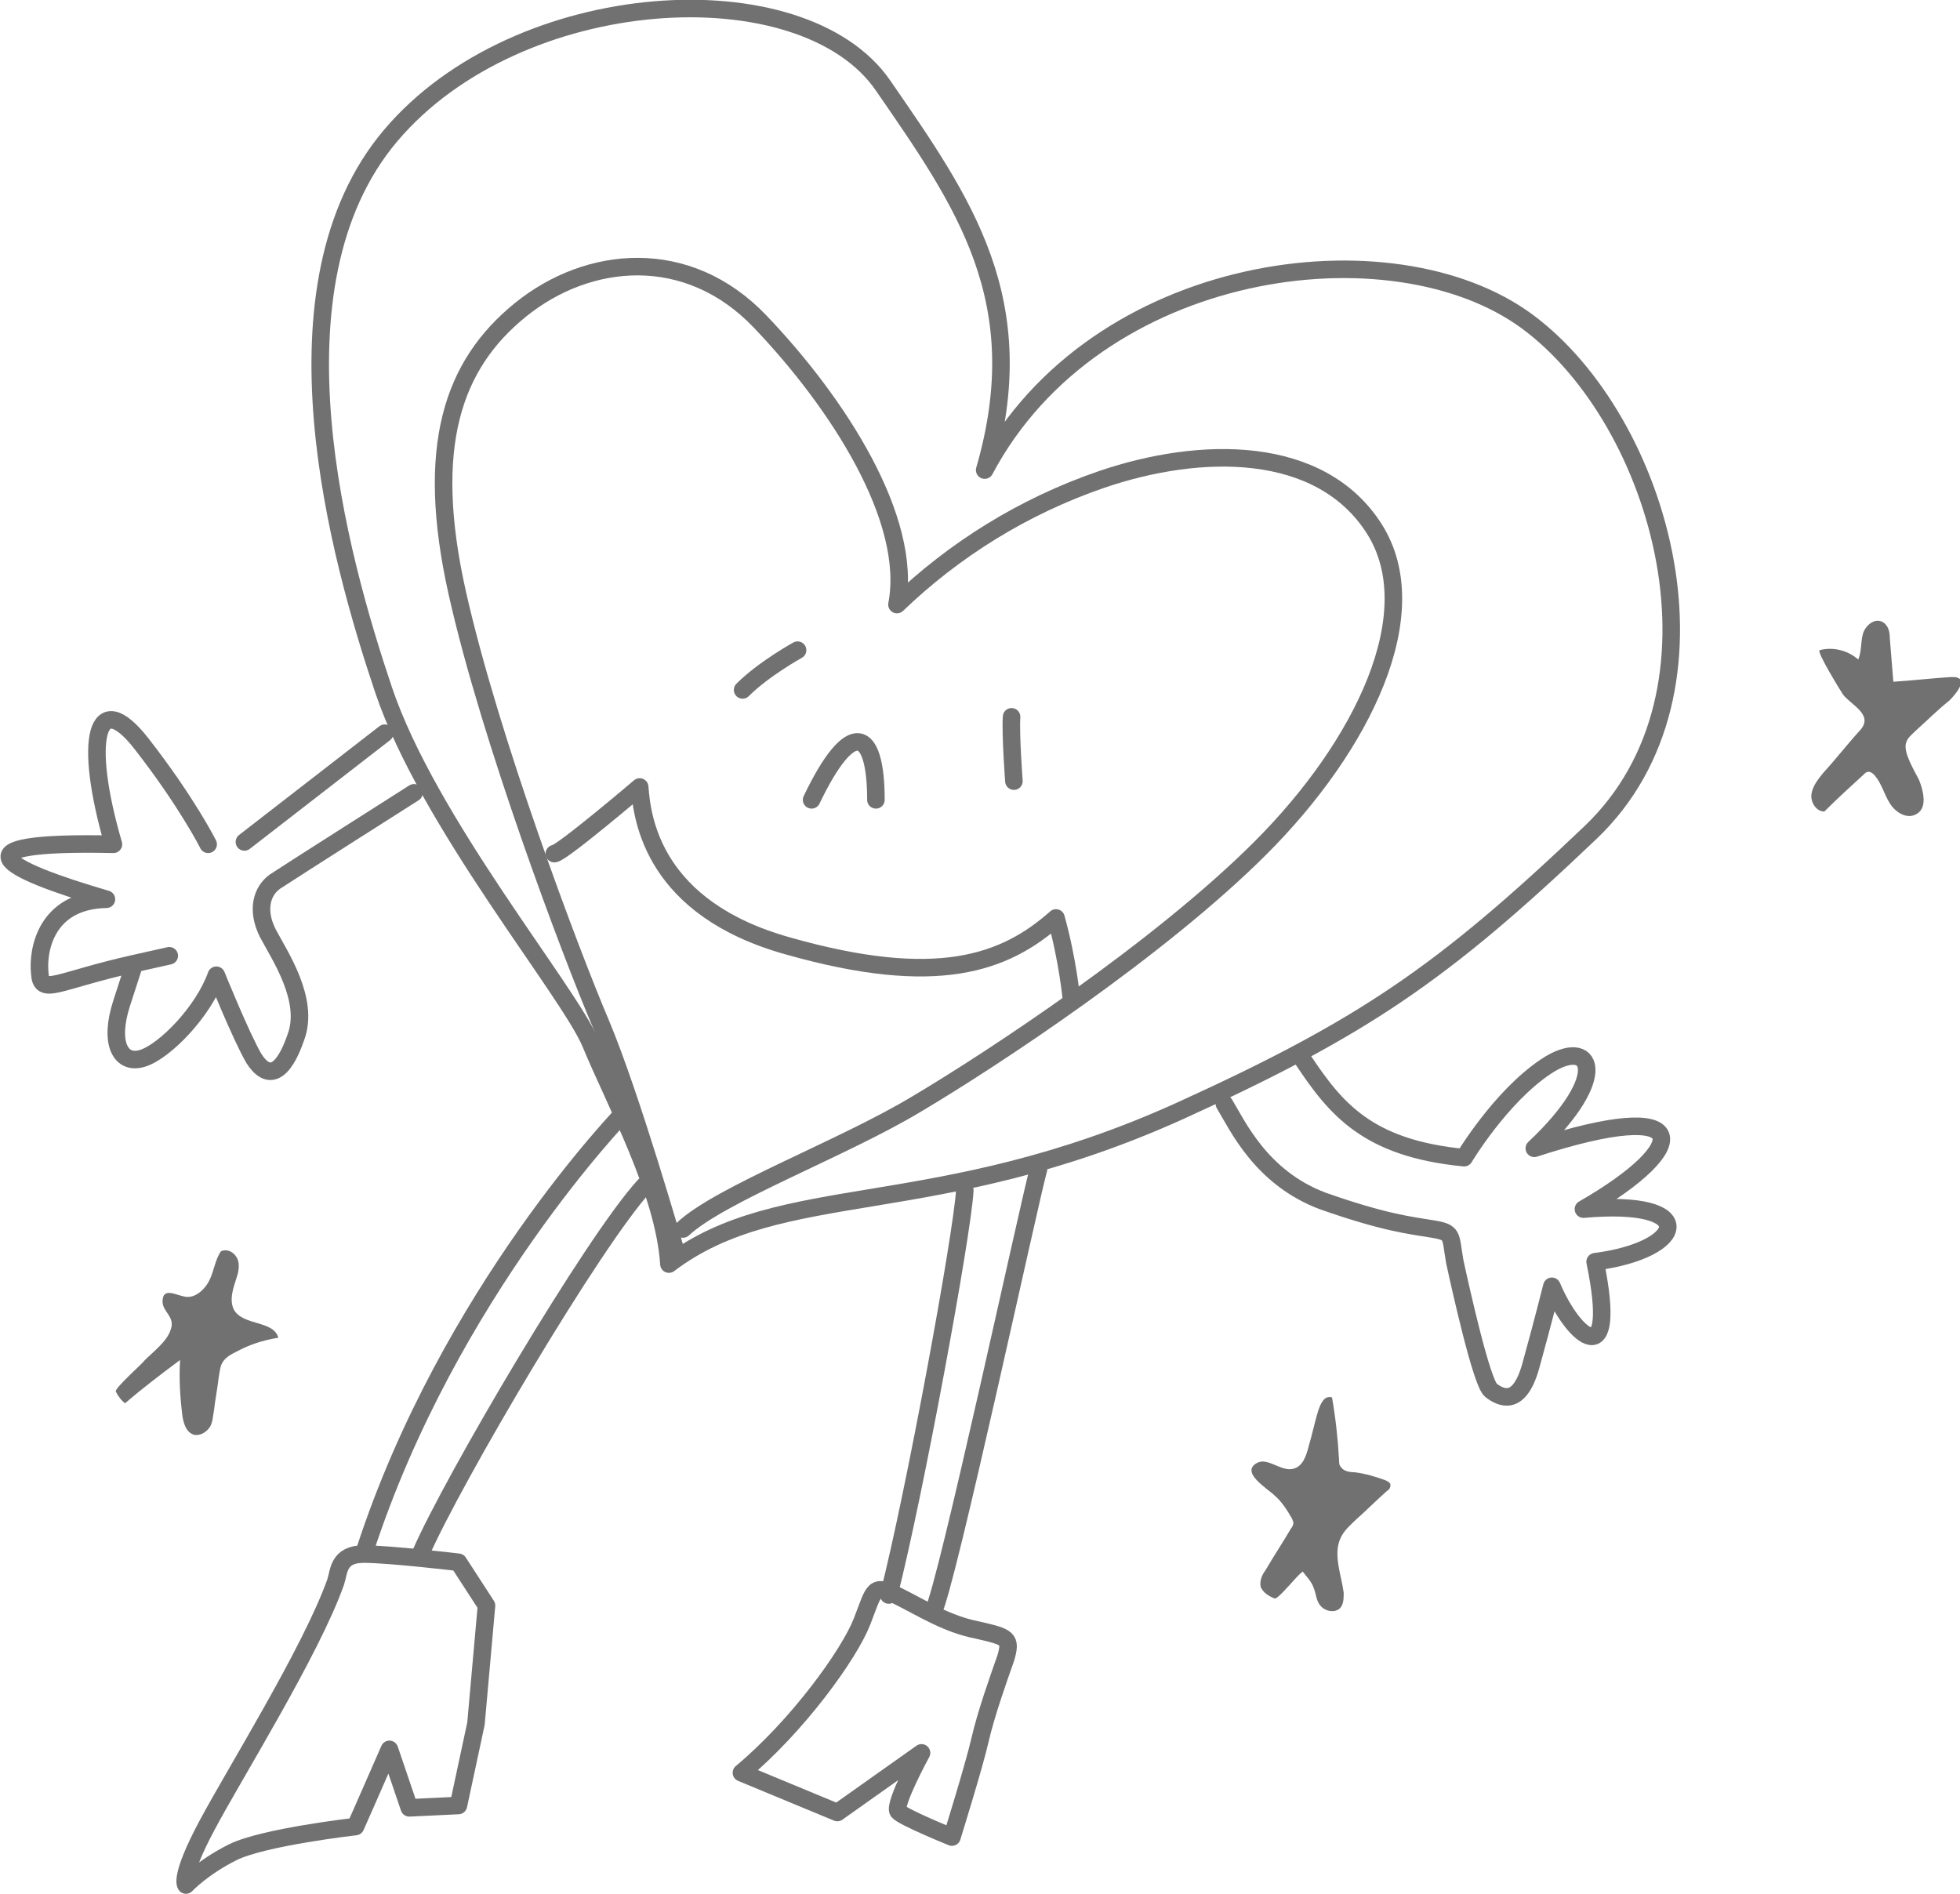
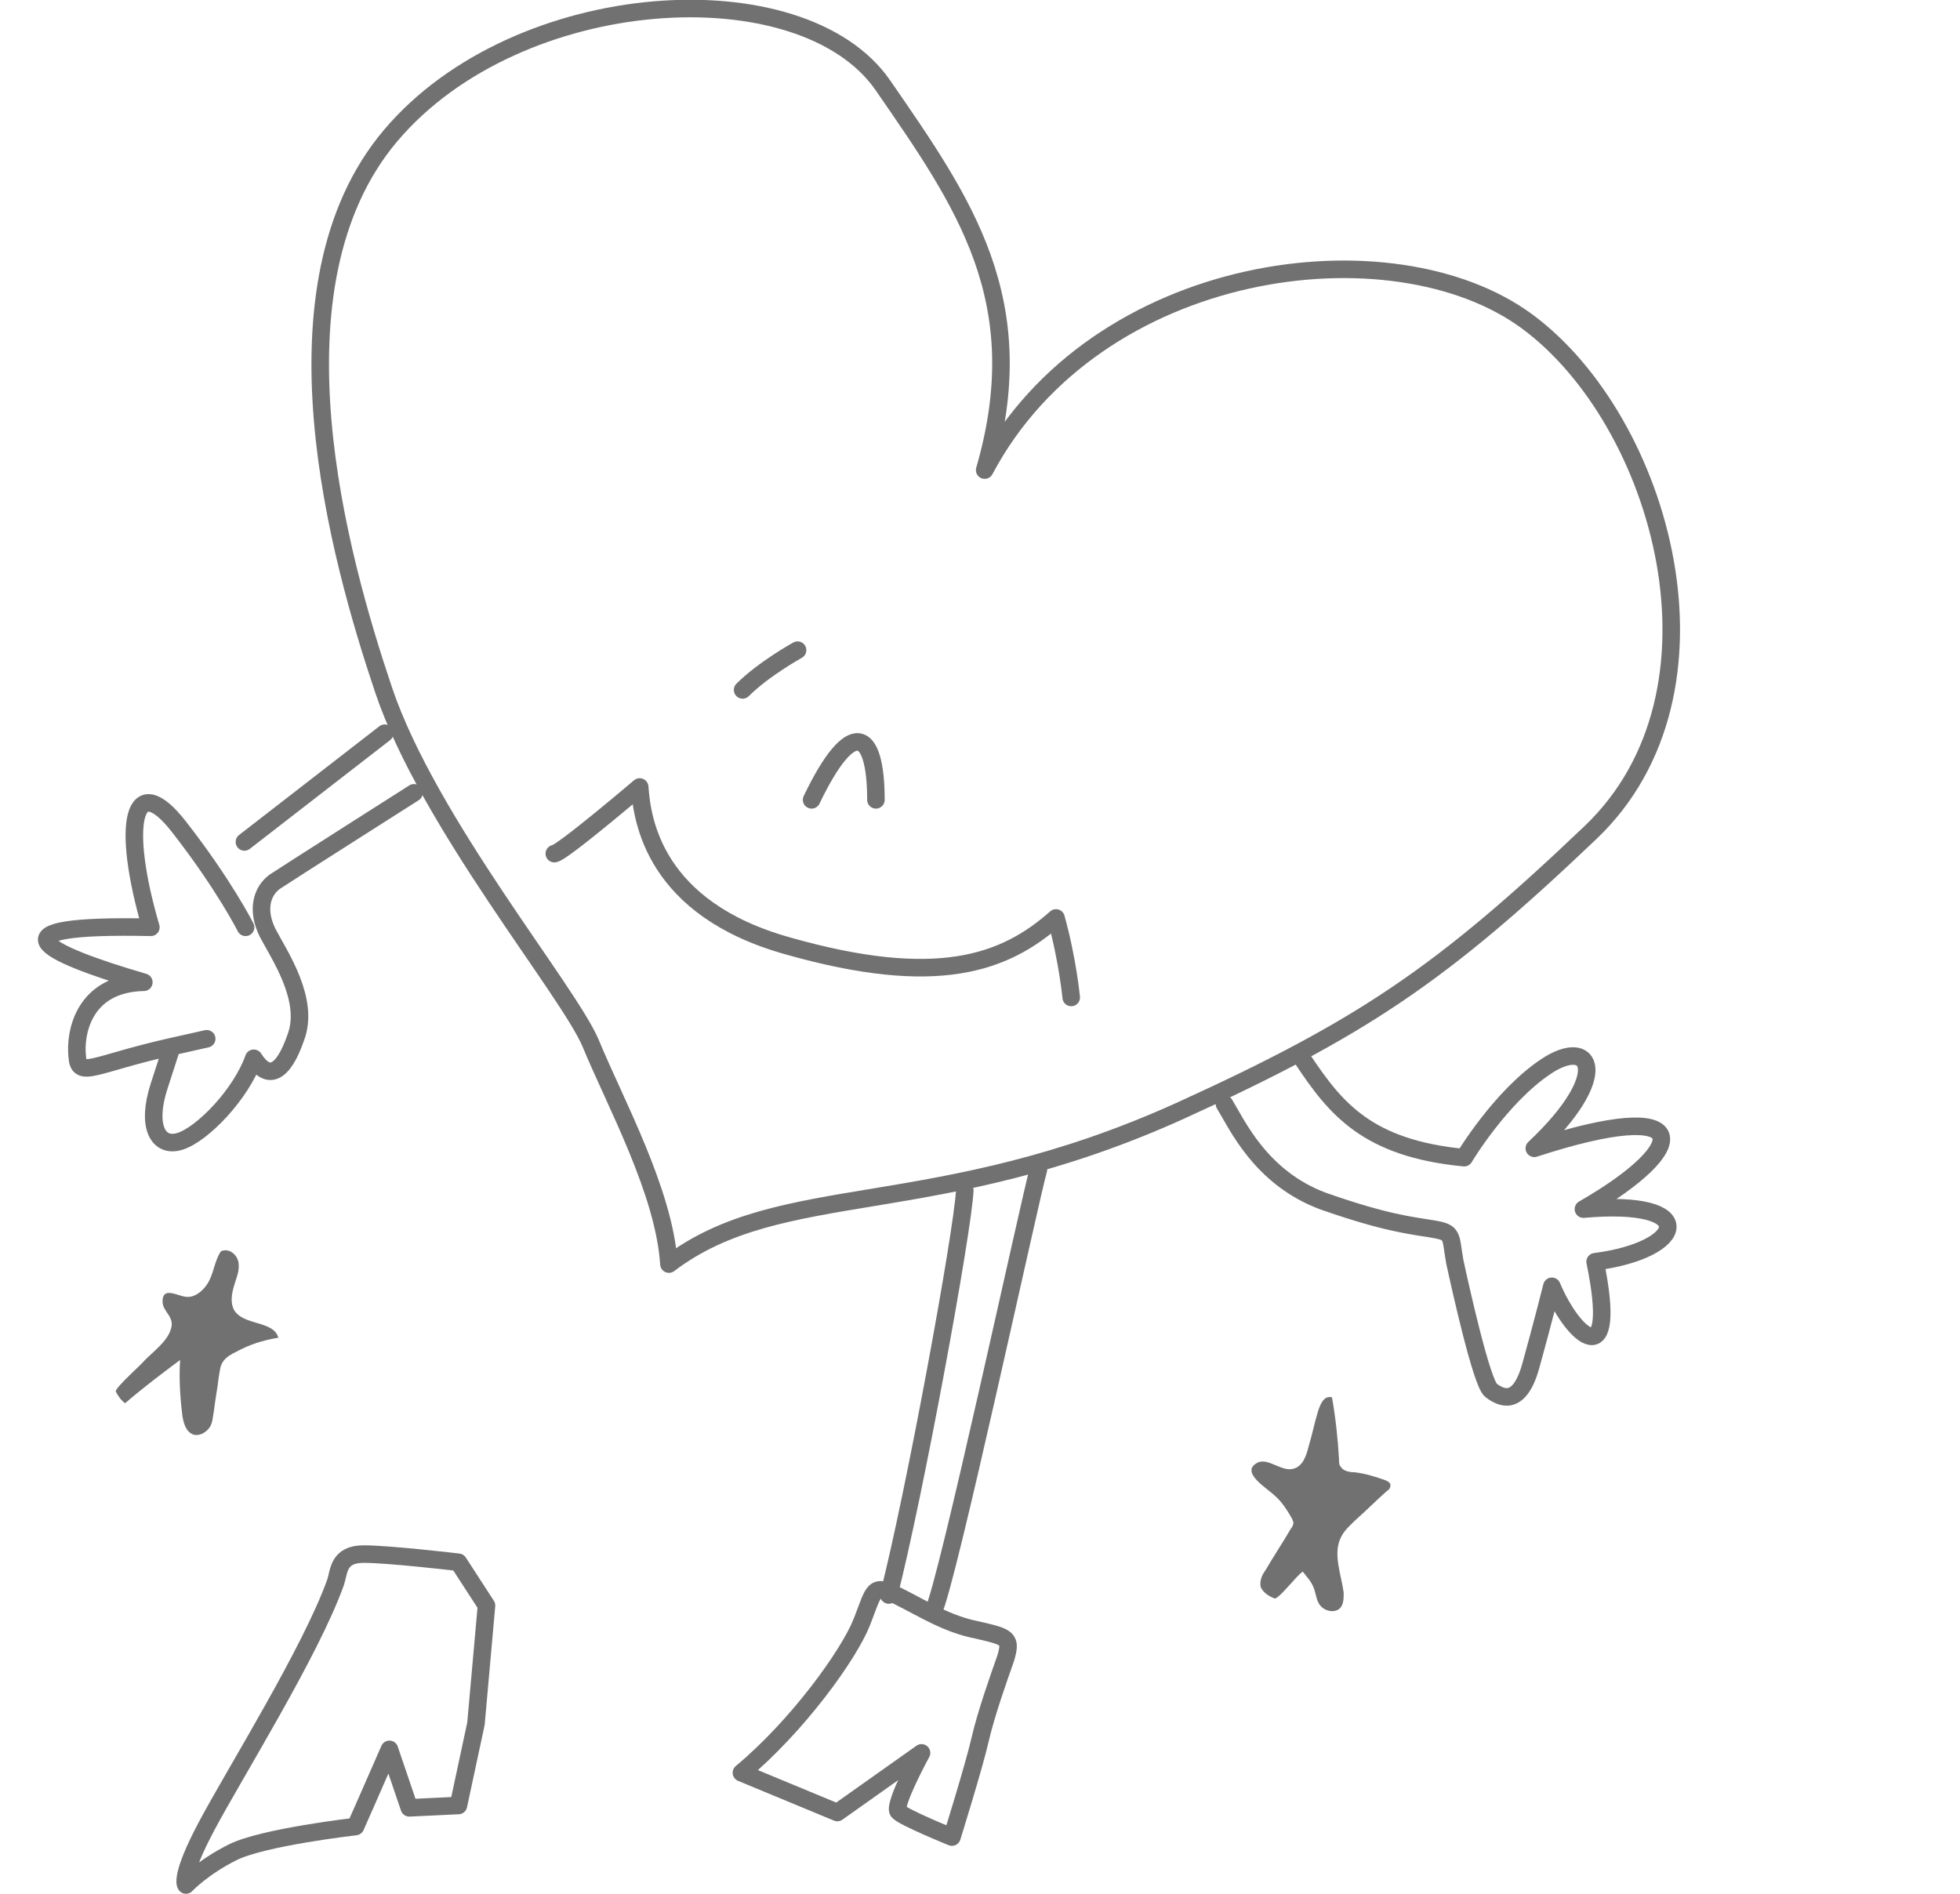
<svg xmlns="http://www.w3.org/2000/svg" version="1.1" id="レイヤー_2" x="0px" y="0px" width="167.6px" height="162px" viewBox="0 0 167.6 162" style="enable-background:new 0 0 167.6 162;" xml:space="preserve">
  <style type="text/css">
	.st0{fill:none;stroke:#727171;stroke-width:1.5;stroke-linecap:round;stroke-linejoin:round;stroke-miterlimit:10;}
	.st1{fill:#727171;}
</style>
  <path class="st0" d="M84.2,40.2c9.5-17.9,34.9-21.2,46.4-12.7c11.5,8.5,18.1,31.6,5.4,43.7S116.5,87.9,100.9,95  c-21,9.5-34.1,5.8-43.7,13.1c-0.4-6.2-4.6-13.8-6.7-18.9c-1.9-4.5-13.9-18.9-17.7-30.2c-3.8-11.3-10.3-34.5,0.6-47.4  S68.6-2.7,75.5,7.3S88.4,25.7,84.2,40.2z" />
-   <path class="st0" d="M58.4,105.1c3.2-3,13.7-6.9,20-10.7c6.4-3.8,20.7-13.2,29.4-21.9s14.3-20.1,9.7-27.3s-14.8-7.1-23.3-4.2  c-6.7,2.3-12.6,6-17.5,10.7c1.4-7.3-5.1-17.3-11.7-24.2c-6.2-6.5-14.7-5.7-20.5-1s-8.2,11.7-5.4,24.2c2.8,12.5,9.7,30.8,12.3,36.9  c2.6,6.2,6.3,19.1,6.3,19.1" />
  <path class="st0" d="M47.4,73c0.6,0,7.3-5.7,7.3-5.7c0.2,2.8,1.2,10.4,12.7,13.6c12.7,3.6,18.5,1.5,22.9-2.4c1,3.6,1.3,6.8,1.3,6.8" />
  <path class="st0" d="M104.7,94.4c1.1,1.8,3.1,6.3,8.4,8.3c5.4,1.9,7.6,2.1,9.4,2.4c1.8,0.3,1.5,0.5,1.9,2.8c0.5,2.3,2.3,10.4,3.1,11  c0.8,0.6,2.4,1.5,3.4-2.1s1.8-6.8,1.8-6.8c1.9,4.5,5.7,7.6,3.7-2.1c7.8-1,9.1-5.4-1-4.5c9.4-5.4,9.6-9.7-4.2-5.2  c6.7-6.3,4.9-9.6,1-7c-3.9,2.6-7,7.8-7,7.8c-8.3-0.8-11-4.2-13.8-8.4" />
  <line class="st0" x1="32.9" y1="62.7" x2="20.9" y2="72" />
-   <path class="st0" d="M35.4,67.8c0,0-10.7,6.8-11.9,7.6c-1.1,0.8-1.6,2.4-0.6,4.4c1,1.9,3.6,5.7,2.4,8.9c-1.1,3.2-2.4,3.7-3.6,1.8  c-1.1-1.9-3.2-7.1-3.2-7.1c-1.1,3.1-4.4,6.5-6.3,7.1s-2.9-1.3-1.8-4.7c1.1-3.4,1.1-3.4,1.1-3.4s6.7-1.5,0,0c-6.7,1.5-8,2.8-8.1,0.8  c-0.2-1.9,0.5-6.2,5.7-6.3c-8.9-2.6-13.3-5,0.6-4.7c-2.6-8.9-1.5-13.6,2.4-8.6s5.7,8.6,5.7,8.6" />
+   <path class="st0" d="M35.4,67.8c0,0-10.7,6.8-11.9,7.6c-1.1,0.8-1.6,2.4-0.6,4.4c1,1.9,3.6,5.7,2.4,8.9c-1.1,3.2-2.4,3.7-3.6,1.8  c-1.1,3.1-4.4,6.5-6.3,7.1s-2.9-1.3-1.8-4.7c1.1-3.4,1.1-3.4,1.1-3.4s6.7-1.5,0,0c-6.7,1.5-8,2.8-8.1,0.8  c-0.2-1.9,0.5-6.2,5.7-6.3c-8.9-2.6-13.3-5,0.6-4.7c-2.6-8.9-1.5-13.6,2.4-8.6s5.7,8.6,5.7,8.6" />
  <path class="st0" d="M68.2,55.6c0,0-2.9,1.6-4.7,3.4" />
-   <path class="st0" d="M86.5,61.3c-0.1,1.5,0.2,5.5,0.2,5.5" />
  <path class="st0" d="M69.4,68.4c3.4-7.1,5.5-6.1,5.5,0" />
-   <path class="st0" d="M53.4,95.1c0,0-15,15.4-22.2,37.5" />
-   <path class="st0" d="M55.1,101.4c-4.4,4.8-16.4,25.2-19.1,31.4" />
  <path class="st0" d="M28.7,135.3c0.3-0.9,0.2-2.4,2.4-2.4s8.1,0.7,8.1,0.7l2.4,3.7l-0.9,10.1l-1.5,7l-4.2,0.2l-1.7-5  c-1.7,3.9-2.9,6.6-2.9,6.6s-7.9,0.9-10.5,2.2c-2.6,1.3-4,2.8-4,2.8s-0.6-0.6,1.8-5.1S26.6,141.2,28.7,135.3z" />
  <path class="st0" d="M63.4,151.6c4.8-4,9.2-10.1,10.3-12.9s0.9-3.3,3.1-2.2c2.2,1.1,4.2,2.4,6.8,2.9c2.6,0.6,2.9,0.7,2.4,2.4  c-0.6,1.7-1.7,4.8-2.2,7s-2.4,8.3-2.4,8.3s-4.2-1.7-4.6-2.2c-0.4-0.6,2-5,2-5l-7.2,5.1L63.4,151.6z" />
  <path class="st0" d="M82.5,101.8c-0.2,3.7-4.3,26-6.5,34.6" />
  <path class="st0" d="M88.8,100c-0.7,2.4-7.9,35.9-9,37.8" />
  <path class="st1" d="M9.9,119c0.2,0.4,0.5,0.8,0.8,1c1.5-1.3,3.1-2.5,4.7-3.7c-0.1,1.6,0,3.2,0.2,4.8c0.1,0.6,0.3,1.4,1,1.6  c0.5,0.1,1-0.2,1.3-0.6s0.3-1,0.4-1.5c0.1-0.9,0.3-1.9,0.4-2.8c0.1-0.5,0.1-1,0.4-1.4c0.3-0.4,0.7-0.6,1.1-0.8  c1.1-0.6,2.3-1,3.6-1.2c-0.4-1.5-3-1-3.8-2.4c-0.3-0.6-0.2-1.3,0-2s0.5-1.3,0.4-2c-0.1-0.7-0.8-1.3-1.5-1c-0.5,0.7-0.6,1.7-1,2.5  c-0.4,0.8-1.2,1.5-2,1.4c-0.8-0.1-2-0.9-2,0.4c0,0.9,1.1,1.3,0.7,2.4c-0.3,1-1.5,1.9-2.2,2.6C12.2,116.6,9.8,118.7,9.9,119z" />
  <path class="st1" d="M110.6,125.6c0.8-0.2,1.1-1.1,1.3-1.9c0.3-1,0.5-2,0.8-3c0.2-0.6,0.5-1.4,1.2-1.2c0.3,1.7,0.5,3.5,0.6,5.3  c0,0.3,0,0.5,0.2,0.7c0.2,0.3,0.7,0.4,1.1,0.4c0.9,0.1,1.9,0.4,2.7,0.7c0.2,0.1,0.4,0.2,0.4,0.4c0,0.2-0.1,0.4-0.3,0.5  c-0.9,0.8-1.8,1.7-2.7,2.5c-0.5,0.5-1,0.9-1.3,1.6c-0.6,1.4,0.1,3.1,0.3,4.6c0,0.5,0,1.1-0.4,1.4c-0.4,0.3-1,0.2-1.4-0.1  c-0.6-0.5-0.5-1.1-0.8-1.8c-0.2-0.5-0.6-0.9-0.9-1.3c-0.5,0.3-2,2.3-2.4,2.3c-0.5-0.2-1-0.5-1.2-1c-0.1-0.5,0.1-1,0.4-1.4  c0.7-1.2,1.5-2.4,2.2-3.6c0.1-0.1,0.2-0.3,0.2-0.5c0-0.1-0.1-0.2-0.1-0.3c-0.4-0.7-0.9-1.5-1.5-2c-0.6-0.6-3-2-1.5-2.8  C108.4,124.6,109.6,125.9,110.6,125.6z" />
-   <path class="st1" d="M155.6,55.6c1.1-0.3,2.4,0,3.3,0.8c0.3-0.7,0.2-1.5,0.4-2.2s1-1.4,1.7-1c0.5,0.3,0.6,0.9,0.6,1.4  c0.1,1.2,0.2,2.5,0.3,3.7c1.6-0.1,3.3-0.3,4.9-0.4c1.8-0.1,0.4,1.5-0.1,2c-1,0.8-1.9,1.7-2.9,2.6c-0.3,0.3-0.7,0.6-0.8,1  c-0.3,0.8,0.7,2.4,1.1,3.2c0.4,1,0.7,2.4-0.2,2.9c-0.8,0.5-1.8-0.1-2.3-0.9c-0.5-0.8-0.7-1.7-1.3-2.4c-0.1-0.1-0.3-0.3-0.5-0.3  c-0.2,0-0.3,0.1-0.4,0.2c-1.2,1.1-2.3,2.1-3.4,3.2c-0.7,0-1.2-0.8-1.1-1.5c0.1-0.7,0.6-1.3,1-1.8c1.1-1.2,2.1-2.5,3.2-3.7  c1.1-1.3-0.8-2.1-1.5-3C157.4,59.1,155.3,55.7,155.6,55.6z" />
</svg>